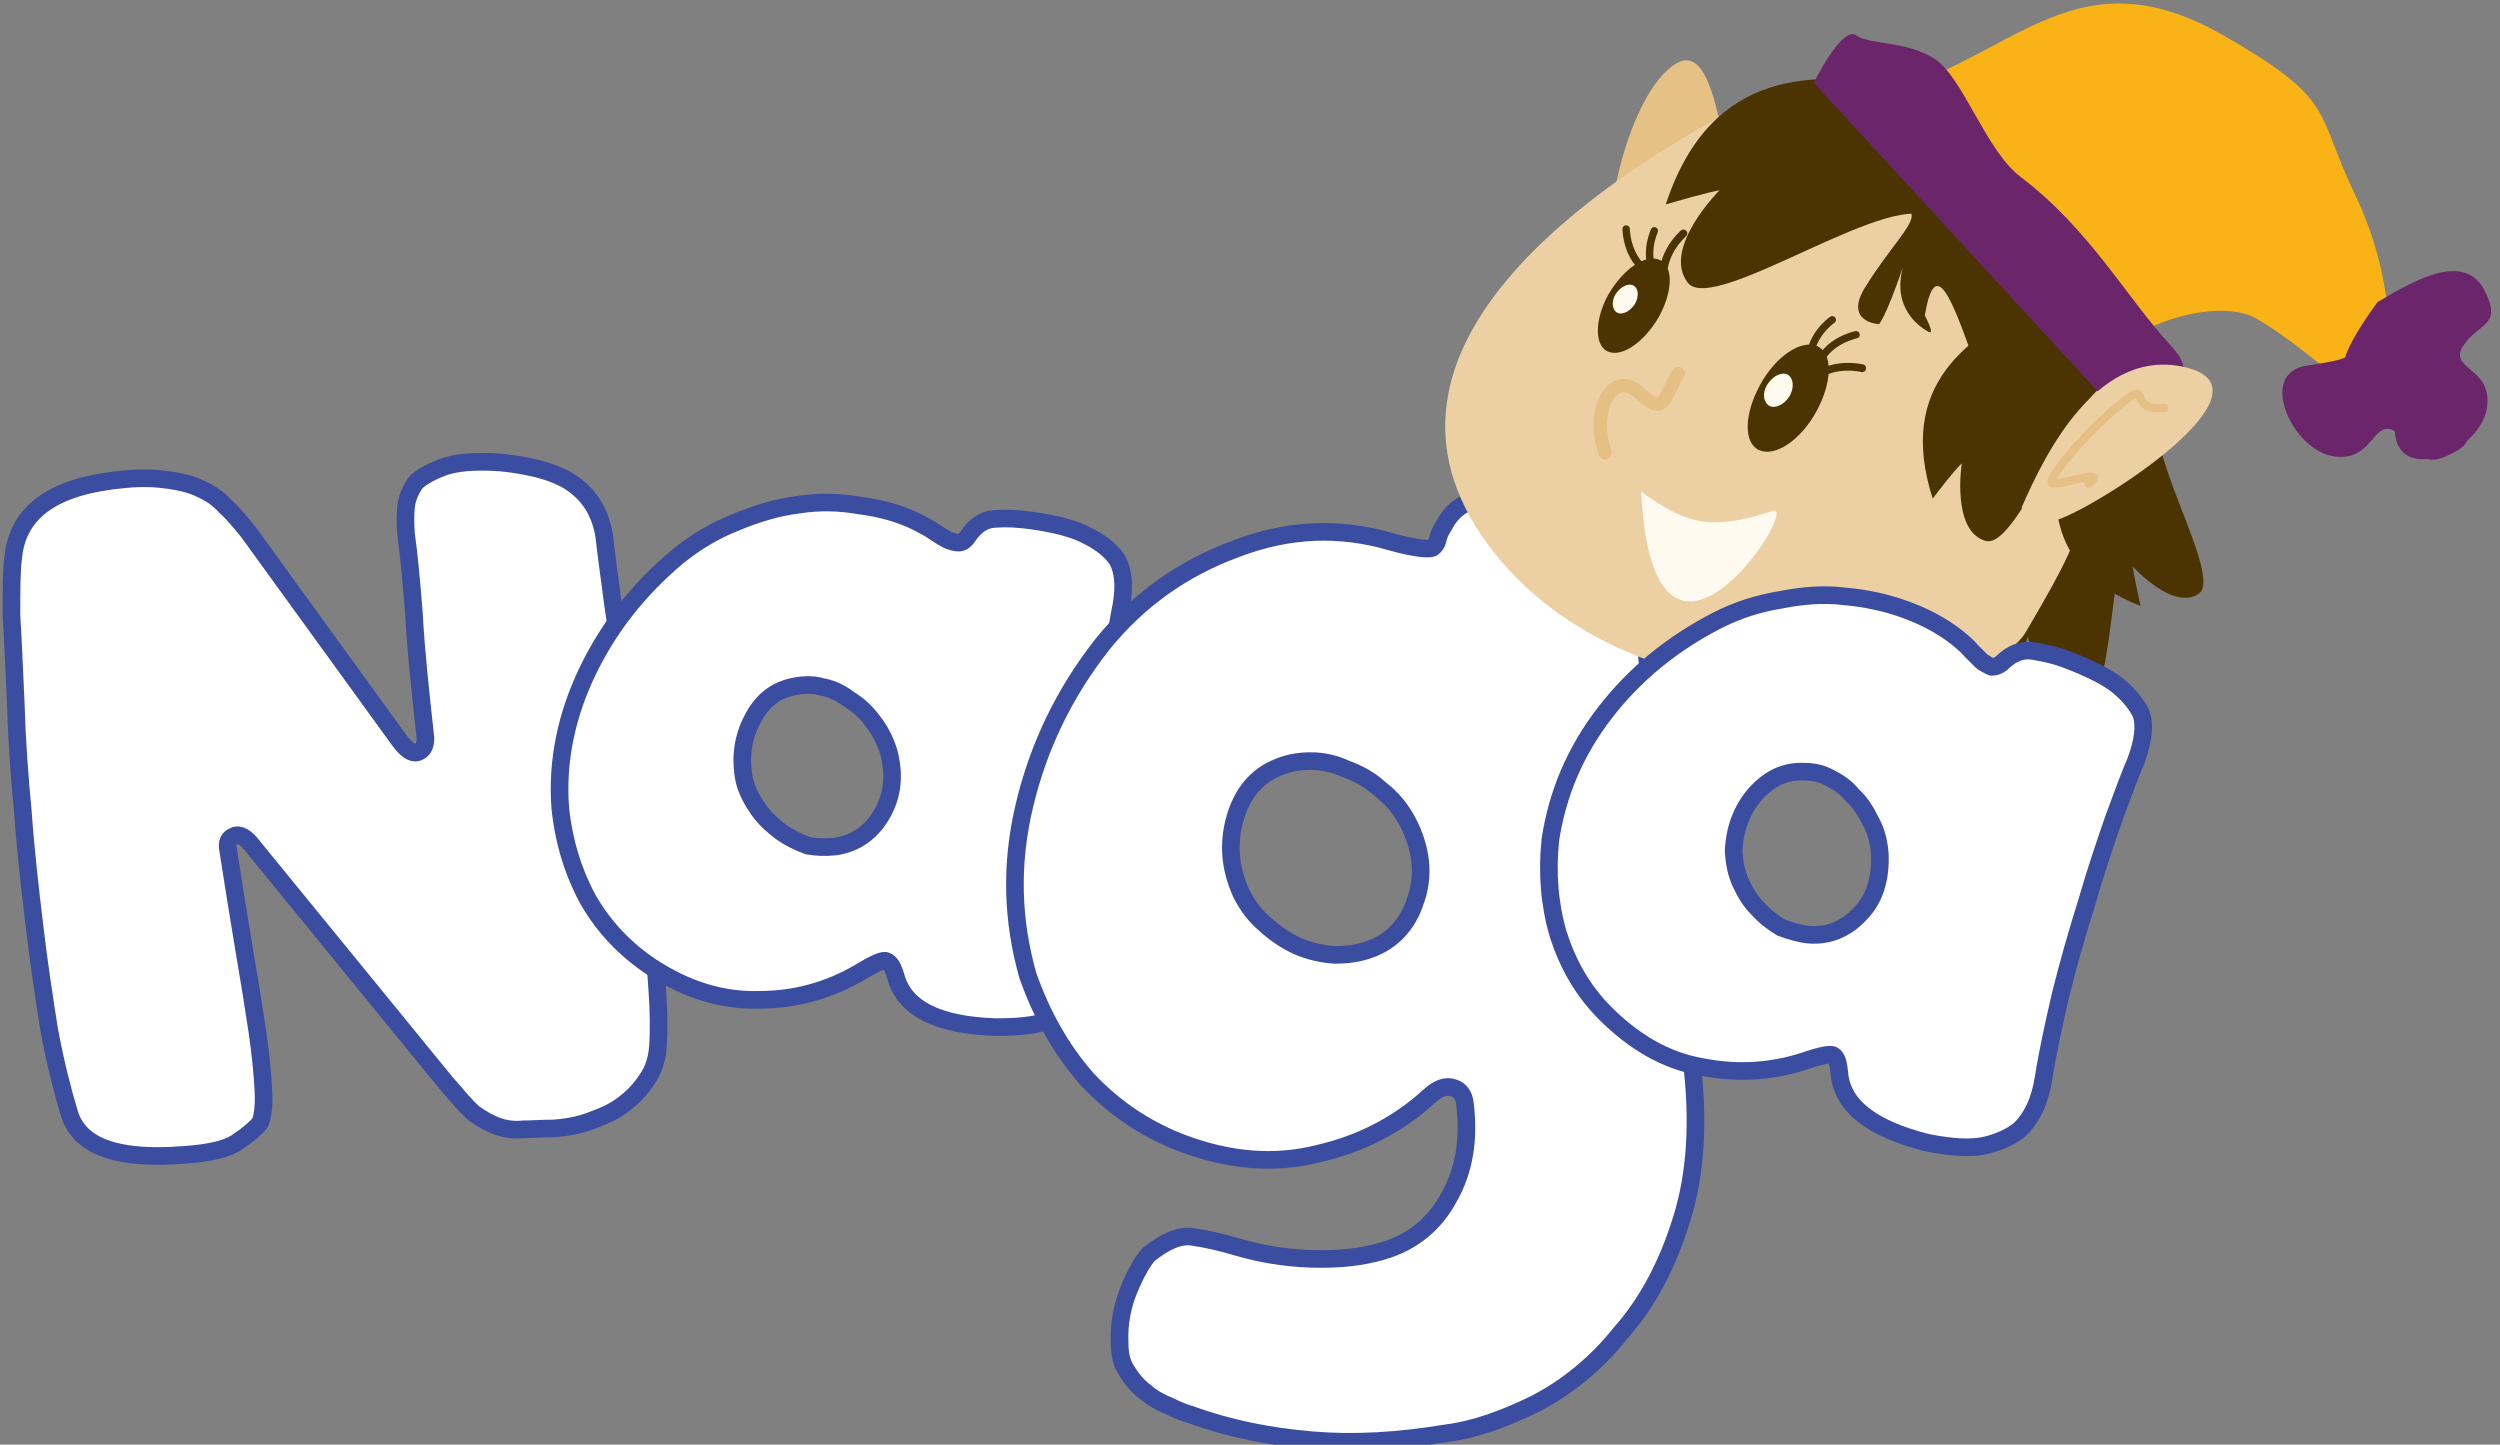
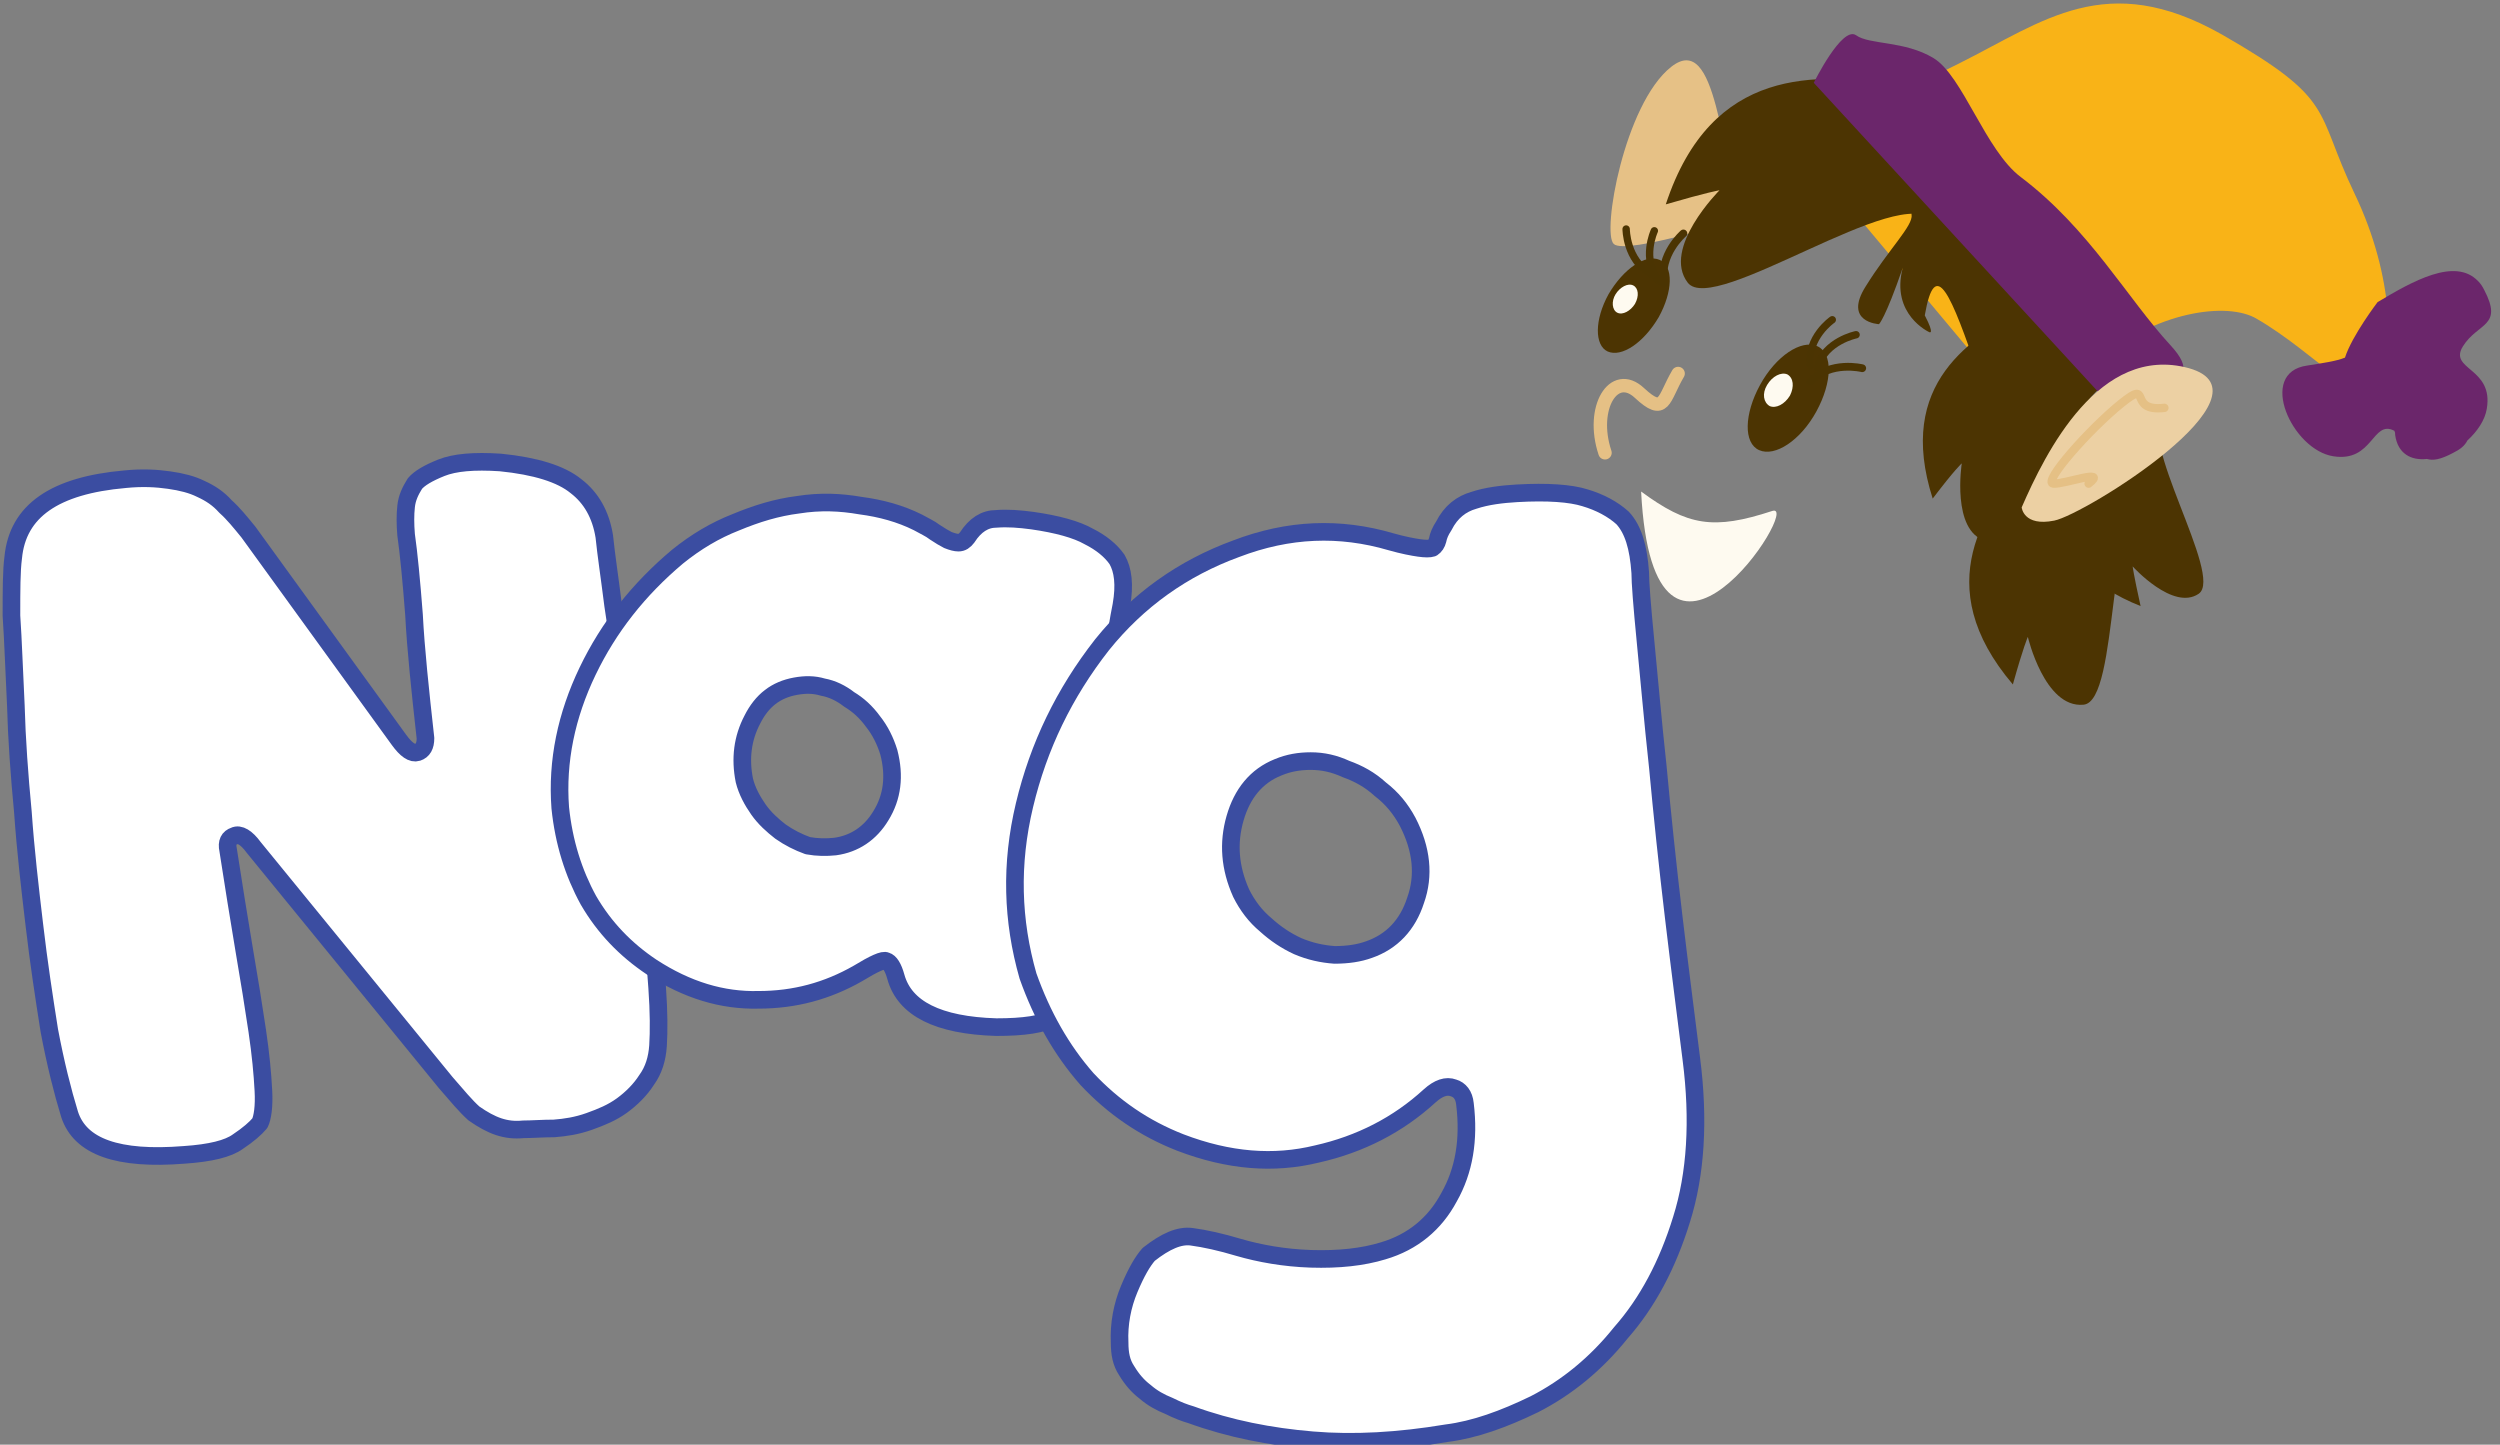
<svg xmlns="http://www.w3.org/2000/svg" xmlns:xlink="http://www.w3.org/1999/xlink" version="1.1" id="Calque_1" x="0px" y="0px" viewBox="0 0 283.8 164" style="enable-background:new 0 0 283.8 164;" xml:space="preserve">
  <rect x="0" y="0" width="283.8" height="164" fill="#808080" stroke="none" />
  <style type="text/css">
	.st0{clip-path:url(#SVGID_00000000906253332695867350000000287828429441359778_);}
	.st1{fill:#FFFFFF;stroke:#3B4DA1;stroke-width:2;stroke-linecap:round;stroke-linejoin:round;}
	.st2{fill:#4C3402;}
	.st3{fill:#F9B317;}
	.st4{fill:#E6C186;}
	.st5{fill:#ECD0A3;}
	.st6{fill:none;stroke:#E5C085;stroke-width:1.523;stroke-linecap:round;stroke-linejoin:round;}
	.st7{fill:#FEFAF0;}
	.st8{fill:#6B266B;}
	.st9{fill:none;stroke:#E5C085;stroke-width:0.952;stroke-linecap:round;stroke-linejoin:round;}
	.st10{fill:none;stroke:#4B3402;stroke-width:0.882;stroke-linecap:round;stroke-linejoin:round;}
	.st11{fill:none;stroke:#4B3402;stroke-width:0.84;stroke-linecap:round;stroke-linejoin:round;}
</style>
  <g>
    <defs>
      <rect id="SVGID_1_" y="-11" width="285" height="175" />
    </defs>
    <clipPath id="SVGID_00000013878265203897478880000007825245140971043503_">
      <use xlink:href="#SVGID_1_" style="overflow:visible;" />
    </clipPath>
    <g style="clip-path:url(#SVGID_00000013878265203897478880000007825245140971043503_);">
      <path class="st1" d="M56.8,52.5c4,0.4,6.9,1.3,8.6,2.7c1.7,1.3,2.8,3.2,3.2,5.7c0.2,2,0.6,4.6,1,7.8c0.5,3.2,1,6.7,1.5,10.4    c0.5,3.8,0.9,7.7,1.4,11.8c0.5,4,0.9,7.8,1.2,11.4c0.4,3.6,0.7,6.9,0.9,9.8c0.2,2.8,0.2,5,0.1,6.6c-0.1,1.5-0.5,2.8-1.3,3.9    c-0.7,1.1-1.7,2.1-2.8,2.9c-1.1,0.8-2.3,1.3-3.7,1.8c-1.4,0.5-2.7,0.7-4,0.8c-1.3,0-2.5,0.1-3.5,0.1c-1,0.1-1.9,0-2.8-0.3    c-0.9-0.3-1.8-0.8-2.8-1.5c-0.9-0.8-1.9-2-3.2-3.5L28.8,96.2c-0.8-1.1-1.6-1.6-2.2-1.3c-0.6,0.2-0.9,0.7-0.7,1.6    c0.6,3.9,1.2,7.6,1.8,11.2c0.6,3.5,1.1,6.6,1.5,9.3c0.4,2.7,0.6,4.9,0.7,6.8c0.1,1.8-0.1,3.1-0.4,3.7c-0.5,0.6-1.3,1.3-2.5,2.1    c-1.1,0.8-3.1,1.3-6.1,1.5c-7.5,0.6-11.8-0.9-13-4.6c-0.8-2.6-1.6-5.8-2.3-9.5c-0.6-3.8-1.2-7.7-1.7-12c-0.5-4.2-1-8.5-1.3-12.8    C2.2,88,1.9,83.9,1.8,80.1c-0.2-3.9-0.3-7.3-0.5-10.2c0-2.9,0-5.1,0.2-6.6C2,58,6.2,55.1,14.2,54.4c2-0.2,3.6-0.1,5,0.1    c1.4,0.2,2.6,0.5,3.6,1c1.1,0.5,2,1.1,2.8,2c0.9,0.8,1.7,1.8,2.6,2.9L45.3,84c0.8,1.1,1.5,1.6,2.1,1.4s0.9-0.7,0.9-1.6    c-0.6-5.4-1.1-10.1-1.3-14c-0.3-3.9-0.6-7-0.9-9.1c-0.1-1.2-0.1-2.3,0-3.2c0.1-1,0.5-1.8,1-2.6c0.5-0.6,1.5-1.2,3-1.8    C51.6,52.5,53.8,52.3,56.8,52.5z" />
      <path class="st1" d="M113.1,116.6c-6.6-0.2-10.4-2.1-11.4-5.7c-0.3-1.1-0.7-1.7-1.1-1.8c-0.3-0.2-1.4,0.3-3.2,1.4    c-3.5,2-7.2,3-11.3,3c-4.1,0.1-8.1-1.1-12.1-3.7c-3-2-5.4-4.5-7.2-7.6c-1.7-3.1-2.8-6.6-3.2-10.5c-0.4-5.3,0.7-10.5,3.1-15.5    c2.4-5,5.8-9.3,10.2-13c2.1-1.7,4.3-3,6.6-3.9c2.4-1,4.7-1.7,7.1-2c2.5-0.4,4.8-0.3,7.1,0.1c2.3,0.3,4.5,0.9,6.5,1.9    c0.7,0.4,1.4,0.7,1.9,1.1c0.6,0.4,1.1,0.7,1.5,0.9c0.5,0.2,0.9,0.3,1.2,0.3c0.4,0,0.7-0.2,1-0.6c0.9-1.4,2-2.1,3.3-2.1    c1.3-0.1,2.6,0,4.1,0.2c2.8,0.4,5,1,6.4,1.8c1.4,0.7,2.5,1.6,3.2,2.6c0.7,1.2,0.9,2.9,0.5,5.2c-0.3,1.5-0.7,3.8-1.1,6.9    s-0.7,6.5-1,10.2c-0.3,3.7-0.5,7.4-0.7,11.1c-0.1,3.7,0,6.9,0.1,9.6c0.2,2.7-0.3,4.8-1.5,6.5c-0.7,0.9-1.8,1.7-3.3,2.5    C118.4,116.3,116.2,116.6,113.1,116.6z M94.8,96.1c2.2-0.3,4-1.5,5.2-3.5c1.3-2.1,1.6-4.5,0.9-7.2c-0.4-1.3-1-2.5-1.8-3.5    c-0.8-1.1-1.7-1.9-2.7-2.5c-0.9-0.7-1.9-1.2-3-1.4c-1-0.3-2-0.3-3.1-0.1c-2.2,0.4-3.8,1.6-4.9,3.8c-1.1,2.1-1.4,4.4-0.9,6.9    c0.3,1.2,0.9,2.3,1.6,3.3c0.7,1,1.6,1.8,2.5,2.5c1,0.7,2,1.2,3.1,1.6C92.8,96.2,93.8,96.2,94.8,96.1z" />
      <path class="st1" d="M164.2,162.7c-5.4,0.9-10.5,1.2-15.2,0.8c-4.8-0.4-9.4-1.3-13.8-2.9c-0.7-0.2-1.5-0.5-2.5-1    c-1-0.4-1.9-0.9-2.7-1.6c-0.8-0.6-1.5-1.4-2.1-2.4c-0.6-0.9-0.8-1.9-0.8-3.2c-0.1-2.1,0.3-4.2,1.1-6.1c0.8-1.9,1.5-3.1,2.2-3.9    c1.9-1.5,3.5-2.2,4.9-2c1.5,0.2,3.3,0.6,5.3,1.2c2.4,0.7,5.2,1.2,8.2,1.3c3.2,0.1,5.9-0.2,8.2-0.9c3.4-1,5.9-3.1,7.5-6.1    c1.7-3,2.3-6.5,1.8-10.6c-0.1-1-0.6-1.6-1.3-1.8c-0.8-0.3-1.7,0-2.7,0.9c-3.6,3.3-7.9,5.5-12.8,6.6c-4.9,1.2-10,0.8-15.5-1.3    c-4.1-1.6-7.6-4-10.6-7.2c-2.9-3.3-5.1-7.2-6.7-11.7c-1.8-6.3-2-12.7-0.4-19.4c1.6-6.7,4.5-12.7,8.8-18.2    c4.1-5.1,9.2-8.7,15.2-10.9c6-2.3,11.8-2.5,17.6-0.8c1.4,0.4,2.5,0.6,3.2,0.7c0.7,0.1,1.2,0.1,1.5,0c0.3-0.2,0.5-0.5,0.6-0.9    c0.1-0.5,0.3-1,0.7-1.6c0.8-1.6,2-2.5,3.4-2.9c1.5-0.5,3.2-0.7,4.9-0.8c3.5-0.2,6.1,0,7.7,0.5c1.7,0.5,3.2,1.3,4.3,2.3    c1.2,1.3,1.8,3.3,2,6.2c0,1.1,0.2,3.7,0.6,7.8c0.4,4,0.8,8.8,1.4,14.3c0.5,5.4,1.1,11.1,1.8,17c0.7,5.9,1.4,11.3,2,16.1    c0.9,7,0.5,13.1-1.1,18.2c-1.6,5.2-3.9,9.5-6.9,12.9c-2.8,3.5-6.1,6.2-9.8,8.1C170.7,161.1,167.4,162.3,164.2,162.7z M155.4,107.8    c2.6-0.9,4.4-2.8,5.3-5.6c1-2.8,0.7-5.8-0.9-8.9c-0.8-1.5-1.8-2.7-3.1-3.7c-1.2-1.1-2.5-1.8-3.9-2.3c-1.3-0.6-2.6-0.9-4-0.9    c-1.3,0-2.5,0.2-3.7,0.7c-2.5,1-4.1,3-4.9,5.8c-0.8,2.8-0.6,5.6,0.7,8.5c0.7,1.4,1.6,2.6,2.8,3.6c1.1,1,2.3,1.8,3.6,2.4    c1.4,0.6,2.8,0.9,4.2,1C153,108.4,154.3,108.2,155.4,107.8z" />
      <path class="st2" d="M244.2,55.8c0,0-8.3-10.7-13.6-4.4c-5.3,6.3-11.7,15-2.1,26.3c1.2-4.3,1.7-5.4,1.7-5.4s1.9,8.1,6.3,7.7    C240.7,79.7,239,56.5,244.2,55.8z" />
      <path class="st3" d="M206.8,19.7c3.8-7.4,5.9-7.6,15.6-12.5c9.6-4.8,16.7-10.7,29.8-3.3c13.1,7.5,10.5,8.5,15.1,18.1    s4.4,18.5,2.9,21.8c-1.5,3.3-7.4-3.8-14-7.6c-3.3-2-11.6-0.9-18.4,5c-6.7,5.9-8,6-8,6L206.8,19.7z" />
      <path class="st4" d="M198,24.7c-2.8-6.8-3-21.3-8.3-17.1c-5.3,4.2-7.9,18.9-6.5,20.1C184.6,29,198,24.7,198,24.7z" />
-       <path class="st5" d="M204.4,11c-2.4-0.1-4.9,0.3-7.2,1.2c-15.4,8.2-44.7,27.3-28.3,49.6S225,80.4,230,71.7    c5.1-8.7,5.1-9.2,7.3-15.5c2.3-6.3,8.3-15.5-2.5-27.1C226,19.7,215,11.2,204.4,11z" />
      <path class="st2" d="M233.9,47.6c0,0-6.3,3.9-9.3-5.1c-3.1-9-4.9-13.6-6.1-6.7c1.2,2.3,0.5,1.9,0.5,1.9s-4.4-2-3-7.3    c-2,5.8-2.7,6.4-2.7,6.4s-4.1-0.2-1.5-4.3c2.6-4.2,5.4-6.9,5.2-8.1c-0.2-1.3,2.2-1.7,2.2-1.7l12.6,12.1L233.9,47.6z" />
      <path class="st6" d="M190.5,42.4c-1.7,2.9-1.5,4.9-4.4,2.2s-5.6,1.7-3.9,6.8" />
      <path class="st7" d="M186.3,55.8c5.3,3.9,8.2,4.4,14.9,2.2C204.7,56.9,187.7,83.1,186.3,55.8z" />
      <path class="st2" d="M240.7,43.2c0,0-3.4-12.1-10.2-8.5c-6.8,3.6-15.3,8.8-11.1,21.9c2.5-3.3,3.3-4,3.3-4s-1.2,7.7,2.7,8.8    C229.3,62.5,236,42,240.7,43.2z" />
      <path class="st2" d="M245.7,46.9c0,0-10.2-4.5-11.5,2.1s-2.6,15.3,8.8,19.8c-0.8-3.6-0.9-4.5-0.9-4.5s4.6,5.1,7.5,3.1    S242.3,49.4,245.7,46.9z" />
      <path class="st2" d="M219.4,25.1c0,0,5.3-14.3-3.9-15.5c-9.2-1.3-21.2-2.2-26.4,13.6c4.8-1.4,6.1-1.6,6.1-1.6s-6.6,6.6-3.6,10.5    C194.6,35.9,215.8,20.6,219.4,25.1z" />
      <path class="st8" d="M238.2,44.5c4.5-1.1,13.1,0,8.2-5.3c-4.9-5.3-9.2-13.2-17-19.1c-4-3-6.6-11.5-9.9-13.5    c-3.3-2-7.3-1.5-8.8-2.6c-1.6-1.1-4.8,5.4-4.8,5.4L238.2,44.5z" />
      <path class="st5" d="M229.5,57.6c2.7-6.2,8.8-18.6,19-15.8c10.2,2.9-11.8,16.6-15.3,17.3C229.7,59.8,229.5,57.6,229.5,57.6z" />
      <path class="st9" d="M245.7,46.3c-4.3,0.5-1.3-3.4-4.9-0.5c-3.6,2.9-9,9-7.7,9.1c1.2,0.1,6.3-1.8,4,0" />
      <path class="st8" d="M281.3,31.9c0.3,0.3,0.5,0.6,0.7,1c2.2,4.2-0.7,3.7-2.4,6.4c-1.7,2.7,3.5,2.4,2.7,7.1    c-0.2,1.3-1.1,2.6-2.2,3.6c-0.3,0.6-0.8,1-1.6,1.4c-1.5,0.8-2.3,0.9-3,0.7c-1.8,0.2-3.3-0.6-3.6-2.7c0-0.2,0-0.3-0.1-0.5    c-2.5-1.3-2.4,3.6-6.9,2.9c-4.7-0.7-8.7-9.5-3-10.3c1.9-0.3,3.3-0.5,4.3-0.9c0.8-2.5,3.7-6.3,3.7-6.3    C273.9,31.9,278.7,29.2,281.3,31.9z" />
      <path class="st2" d="M199.7,51.1c1.8,0.8,4.7-1.1,6.5-4.4c1.8-3.3,1.9-6.6,0.1-7.4c-1.8-0.8-4.7,1.1-6.5,4.4    C198,47,197.9,50.3,199.7,51.1z" />
      <path class="st7" d="M200.9,46.1c0.7,0.3,1.7-0.2,2.3-1.2c0.5-1,0.4-2-0.3-2.4c-0.7-0.3-1.7,0.2-2.3,1.2    C200,44.7,200.2,45.7,200.9,46.1z" />
      <path class="st2" d="M182.5,39.9c1.6,0.7,4.1-1,5.8-3.9c1.6-2.9,1.7-5.8,0.1-6.5c-1.6-0.7-4.1,1-5.8,3.9    C181,36.3,181,39.2,182.5,39.9z" />
      <path class="st7" d="M183.6,35.5c0.6,0.3,1.5-0.2,2-1c0.5-0.9,0.4-1.8-0.2-2.1c-0.6-0.3-1.5,0.2-2,1    C182.9,34.2,183,35.2,183.6,35.5z" />
      <path class="st10" d="M211.4,41.8c0,0-3.6-0.9-5.9,1.5" />
      <path class="st11" d="M210.7,38c0,0-3.5,0.7-4.4,3.7" />
      <path class="st11" d="M208,36.3c0,0-2.9,2-2.5,5.2" />
      <path class="st10" d="M191.1,26.5c0,0-2.8,2.4-2.2,5.7" />
      <path class="st11" d="M187.8,26.2c0,0-1.5,3.2,0.5,5.7" />
      <path class="st11" d="M184.6,26c0,0,0,3.5,2.8,5.1" />
-       <path class="st1" d="M218.7,129.7c-6.3-1.6-9.6-4.2-9.9-7.9c-0.1-1.1-0.3-1.8-0.7-2c-0.2-0.2-1.4,0-3.4,0.7    c-3.8,1.2-7.6,1.4-11.6,0.6c-4-0.7-7.6-2.8-10.9-6.1c-2.5-2.5-4.2-5.5-5.3-8.9c-1-3.4-1.3-7-0.9-10.8c0.8-5.2,2.8-10,6.2-14.4    s7.6-7.8,12.6-10.4c2.3-1.2,4.8-2,7.3-2.4c2.5-0.5,5-0.7,7.3-0.4c2.4,0.2,4.7,0.7,6.9,1.5c2.2,0.8,4.1,1.8,5.9,3.2    c0.6,0.5,1.2,1,1.6,1.5c0.5,0.5,0.9,0.9,1.2,1.2c0.5,0.3,0.8,0.5,1.1,0.6c0.4,0,0.7-0.1,1.1-0.4c1.2-1.2,2.4-1.6,3.6-1.4    c1.3,0.2,2.6,0.5,3.9,1c2.6,1,4.6,2,5.8,3c1.2,1,2.1,2.1,2.6,3.2c0.4,1.3,0.2,3-0.6,5.2c-0.6,1.4-1.4,3.5-2.5,6.5    c-1,2.9-2.1,6.1-3.1,9.6c-1.1,3.5-2.1,7-3,10.6c-0.8,3.5-1.5,6.7-1.9,9.3c-0.4,2.6-1.3,4.6-2.8,6c-0.9,0.7-2.1,1.3-3.7,1.7    C223.9,130.4,221.6,130.3,218.7,129.7z M205.3,106.1c2.2,0.2,4.2-0.6,5.8-2.3c1.7-1.7,2.4-4,2.3-6.8c-0.1-1.4-0.4-2.6-1-3.7    c-0.6-1.2-1.2-2.2-2.1-3c-0.7-0.9-1.6-1.5-2.6-2c-0.9-0.5-1.9-0.7-2.9-0.7c-2.2-0.1-4,0.8-5.6,2.6c-1.5,1.8-2.3,3.9-2.4,6.5    c0.1,1.3,0.3,2.4,0.8,3.5c0.5,1.1,1.1,2.1,1.9,2.9c0.8,0.9,1.7,1.6,2.7,2.2C203.3,105.7,204.3,106,205.3,106.1z" />
    </g>
  </g>
</svg>